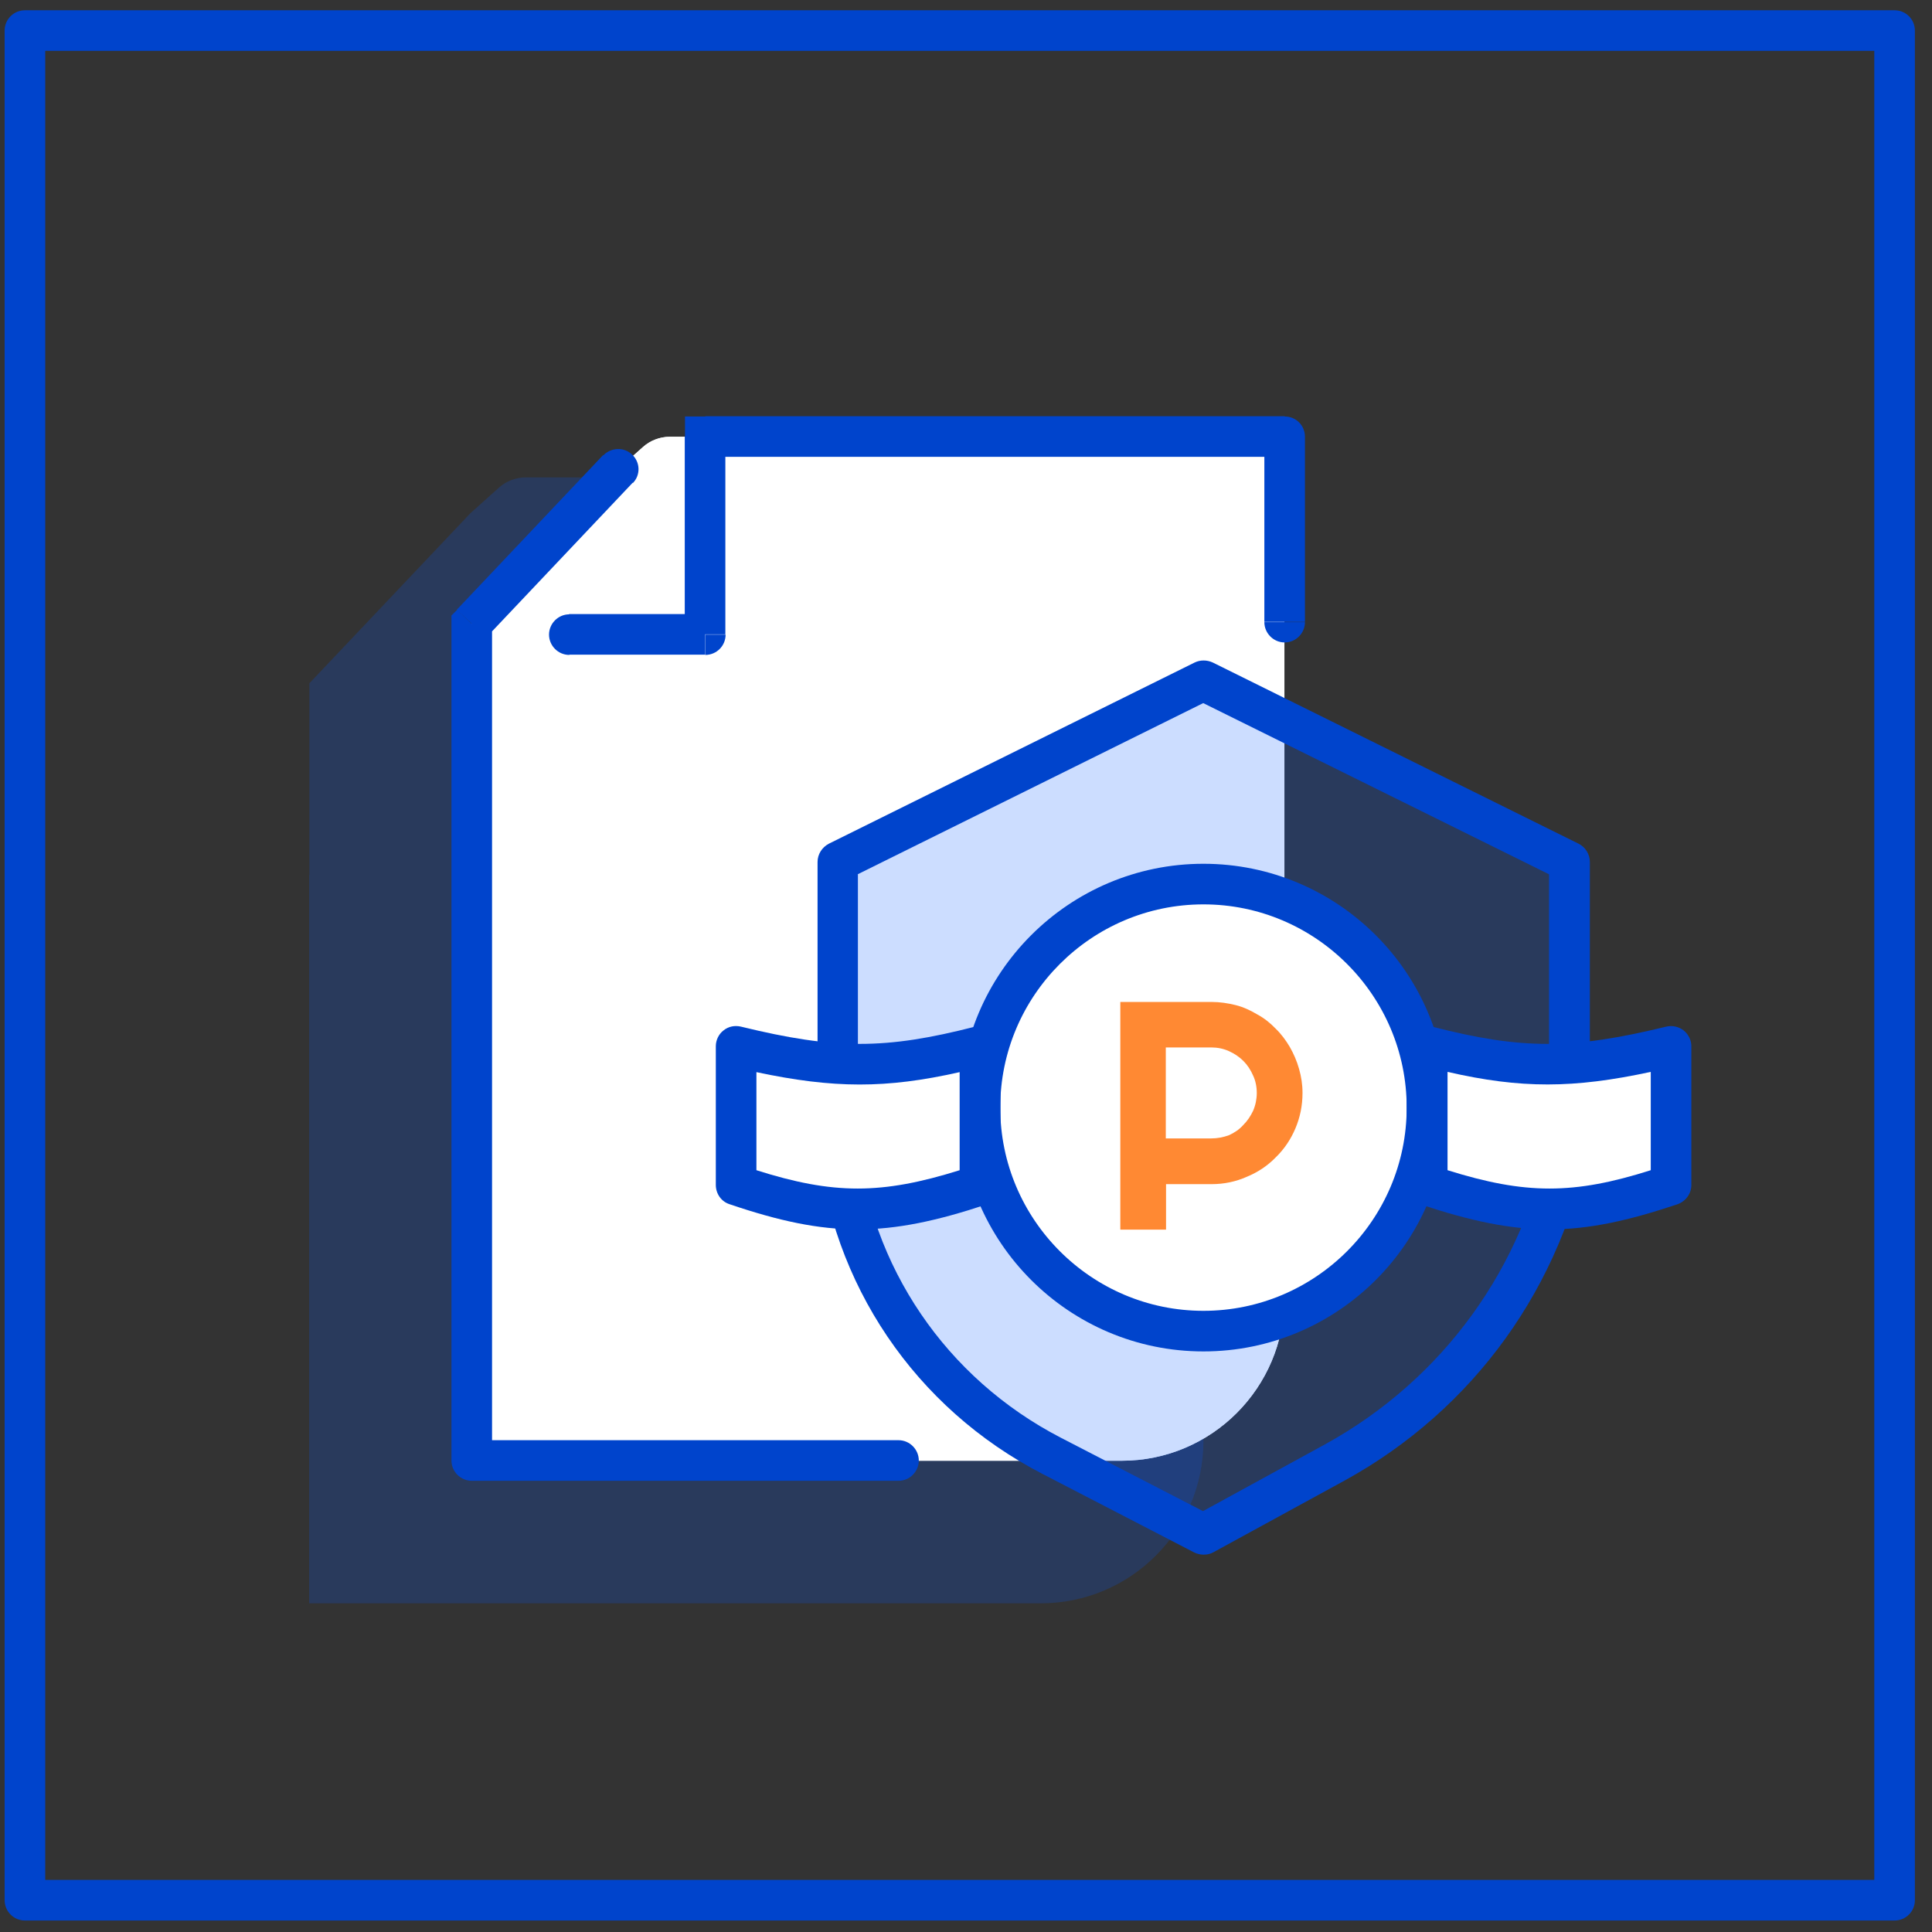
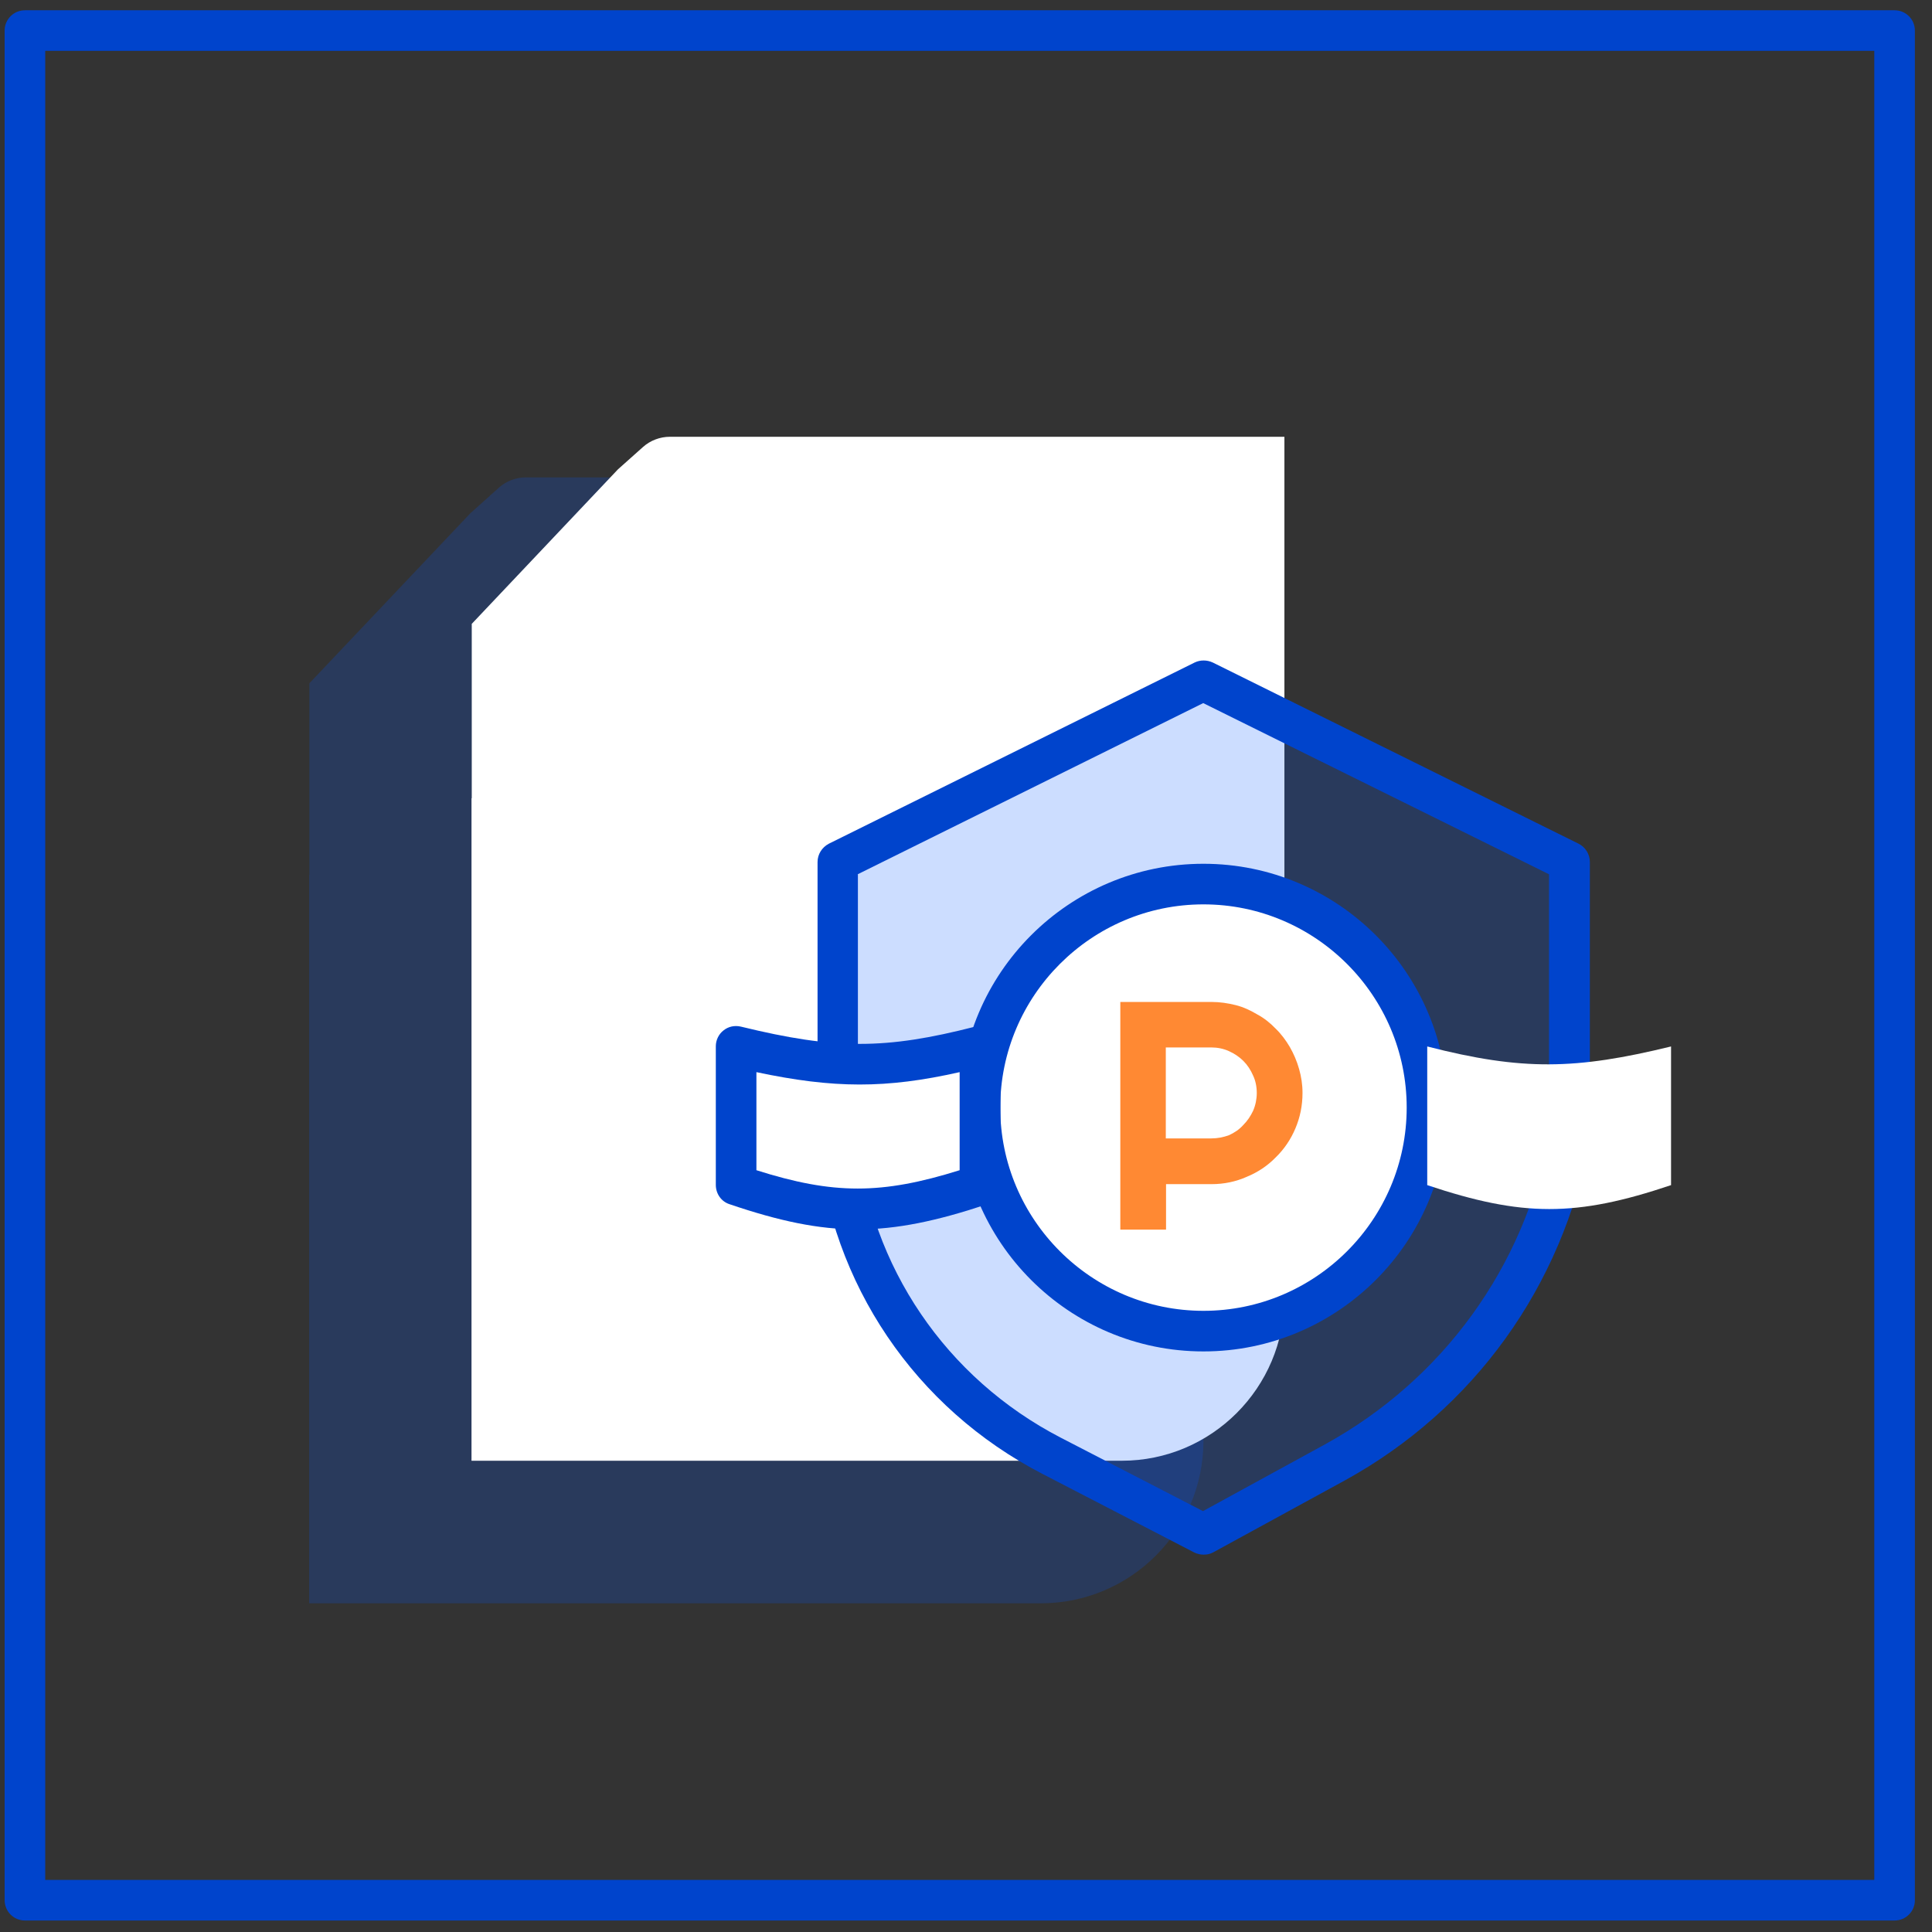
<svg xmlns="http://www.w3.org/2000/svg" width="79" height="79" viewBox="0 0 79 79" fill="none">
  <rect x="0" y="0" width="79" height="79" fill="#333333" stroke="none" />
-   <path d="M19.29 32.64V25.51L25.27 19.19L26.29 18.28C26.59 18.01 26.99 17.86 27.39 17.86H52.52V53.08C52.52 56.74 49.54 59.73 45.87 59.73H19.28V32.64H19.29Z" fill="white" />
  <g opacity="0.2">
    <path d="M12.65 35.78V27.94L19.23 20.99L20.4 19.94C20.7 19.67 21.1 19.52 21.5 19.52H49.21V58.91C49.21 62.58 46.23 65.56 42.56 65.56H12.64V35.78H12.65Z" fill="#0055FF" />
  </g>
  <path d="M19.29 32.64V25.51L25.27 19.19L26.29 18.28C26.59 18.01 26.99 17.86 27.39 17.86H52.52V53.08C52.52 56.74 49.54 59.73 45.87 59.73H19.28V32.64H19.29Z" fill="white" />
  <path d="M77.47 78.53H1.02C0.56 78.53 0.19 78.16 0.19 77.7V1.25C0.19 0.79 0.56 0.42 1.02 0.42H77.47C77.93 0.42 78.3 0.79 78.3 1.25V77.7C78.3 78.16 77.93 78.53 77.47 78.53ZM1.85 76.87H76.64V2.08H1.85V76.87Z" fill="#0044CC" />
  <g opacity="0.2">
    <path d="M34.25 35.25L49.21 27.84L64.17 35.25V46.59C63.12 52.21 59.6 57.04 54.59 59.8L49.21 62.74L43.01 59.53C38.07 56.99 34.77 52.1 34.26 46.58V35.24L34.25 35.25Z" fill="#0055FF" />
  </g>
  <path d="M49.21 63.57C49.08 63.57 48.95 63.54 48.83 63.48L42.63 60.27C37.42 57.58 33.98 52.5 33.43 46.66V35.25C33.43 34.93 33.61 34.65 33.89 34.5L48.85 27.09C49.08 26.98 49.35 26.98 49.59 27.09L64.55 34.5C64.83 34.64 65.01 34.93 65.01 35.25V46.59C63.9 52.61 60.25 57.64 55 60.53L49.62 63.47C49.5 63.54 49.36 63.57 49.22 63.57H49.21ZM35.08 35.76V46.58C35.57 51.77 38.68 56.36 43.38 58.79L49.19 61.79L54.18 59.06C59 56.41 62.34 51.8 63.34 46.42V35.75L49.2 28.75L35.07 35.75L35.08 35.76Z" fill="#0044CC" />
-   <path d="M28.84 17.86V17.03H28.01V17.86H28.84ZM19.29 25.51L18.69 24.94L18.46 25.17V25.5H19.29V25.51ZM51.7 25.44C51.7 25.89 52.07 26.27 52.53 26.27C52.99 26.27 53.36 25.89 53.36 25.44H51.7ZM52.53 17.86H53.36C53.36 17.39 52.99 17.03 52.53 17.03V17.86ZM28.84 25.95V26.78C29.3 26.78 29.67 26.41 29.67 25.95H28.84ZM23.28 25.12C22.82 25.12 22.45 25.5 22.45 25.95C22.45 26.4 22.82 26.78 23.28 26.78V25.12ZM25.88 19.75C26.2 19.42 26.18 18.9 25.85 18.59C25.52 18.27 24.99 18.29 24.67 18.62L25.88 19.75ZM19.29 59.72H18.46C18.46 60.17 18.83 60.55 19.29 60.55V59.72ZM36.74 60.55C37.2 60.55 37.57 60.17 37.57 59.72C37.57 59.27 37.2 58.89 36.74 58.89V60.55ZM18.46 25.5V32.63H20.12V25.5H18.46ZM53.36 25.43V17.85H51.7V25.43H53.36ZM52.53 17.02H28.84V18.68H52.53V17.02ZM28 17.85V25.94H29.66V17.85H28ZM28.83 25.11H23.27V26.77H28.83V25.11ZM19.89 26.06L25.87 19.74L24.66 18.61L18.68 24.93L19.89 26.06ZM20.12 59.72V32.63H18.46V59.72H20.12ZM19.29 60.55H36.74V58.89H19.29V60.55Z" fill="#0044CC" />
  <path d="M49.21 54.43C54.258 54.43 58.35 50.338 58.35 45.29C58.35 40.242 54.258 36.15 49.21 36.15C44.162 36.15 40.07 40.242 40.07 45.29C40.07 50.338 44.162 54.43 49.21 54.43Z" fill="white" />
  <path d="M49.21 55.26C43.71 55.26 39.24 50.79 39.24 45.29C39.24 39.79 43.71 35.32 49.21 35.32C54.71 35.32 59.18 39.79 59.18 45.29C59.18 50.79 54.71 55.26 49.21 55.26ZM49.21 36.98C44.63 36.98 40.9 40.71 40.9 45.29C40.9 49.87 44.63 53.6 49.21 53.6C53.79 53.6 57.52 49.87 57.52 45.29C57.52 40.71 53.79 36.98 49.21 36.98Z" fill="#0044CC" />
  <path d="M30.1 42.79C33.99 43.74 36.18 43.79 40.07 42.79V48.46C36.18 49.76 33.99 49.77 30.1 48.46V42.79Z" fill="white" />
  <path d="M35.07 50.27C33.46 50.27 31.86 49.93 29.83 49.24C29.49 49.13 29.27 48.81 29.27 48.45V42.78C29.27 42.53 29.39 42.28 29.59 42.13C29.79 41.97 30.05 41.92 30.3 41.98C34.15 42.92 36.21 42.92 39.87 41.98C40.12 41.92 40.38 41.98 40.59 42.13C40.79 42.29 40.91 42.53 40.91 42.79V48.46C40.91 48.82 40.68 49.14 40.34 49.25C38.29 49.93 36.68 50.27 35.07 50.27ZM30.93 47.85C34.08 48.85 36.05 48.85 39.24 47.85V43.84C36.23 44.52 34.09 44.51 30.93 43.84V47.86V47.85Z" fill="#0044CC" />
  <path d="M68.33 42.79C64.44 43.74 62.25 43.79 58.36 42.79V48.46C62.25 49.76 64.44 49.77 68.33 48.46V42.79Z" fill="white" />
-   <path d="M63.36 50.27C61.75 50.27 60.14 49.93 58.09 49.25C57.75 49.14 57.52 48.82 57.52 48.46V42.79C57.52 42.53 57.64 42.29 57.84 42.13C58.04 41.97 58.31 41.92 58.56 41.98C62.22 42.92 64.27 42.92 68.13 41.98C68.38 41.92 68.64 41.98 68.84 42.13C69.04 42.29 69.16 42.53 69.16 42.78V48.45C69.16 48.81 68.93 49.12 68.6 49.24C66.57 49.92 64.97 50.27 63.36 50.27ZM59.19 47.85C62.38 48.85 64.35 48.85 67.5 47.85V43.83C64.34 44.51 62.2 44.52 59.19 43.83V47.84V47.85Z" fill="#0044CC" />
  <g opacity="0.8">
    <path d="M47.67 42.83V46.55H49.53C49.79 46.55 50.03 46.5 50.25 46.42C50.47 46.32 50.67 46.19 50.84 46C51.01 45.83 51.14 45.63 51.24 45.42C51.34 45.19 51.39 44.94 51.39 44.69C51.39 44.44 51.34 44.19 51.24 43.98C51.14 43.75 51.01 43.55 50.84 43.38C50.67 43.21 50.47 43.08 50.25 42.98C50.03 42.88 49.78 42.83 49.53 42.83H47.67ZM47.67 50.28H45.81V40.97H49.54C49.88 40.97 50.21 41.02 50.53 41.1C50.85 41.18 51.14 41.32 51.41 41.48C51.69 41.63 51.94 41.83 52.16 42.06C52.39 42.28 52.58 42.54 52.74 42.81C52.9 43.09 53.03 43.39 53.12 43.71C53.21 44.03 53.26 44.34 53.26 44.69C53.26 45.21 53.16 45.69 52.97 46.14C52.78 46.59 52.51 46.99 52.17 47.32C51.83 47.67 51.44 47.93 50.98 48.12C50.53 48.32 50.05 48.42 49.54 48.42H47.68V50.28H47.67Z" fill="#FF6B00" />
  </g>
</svg>